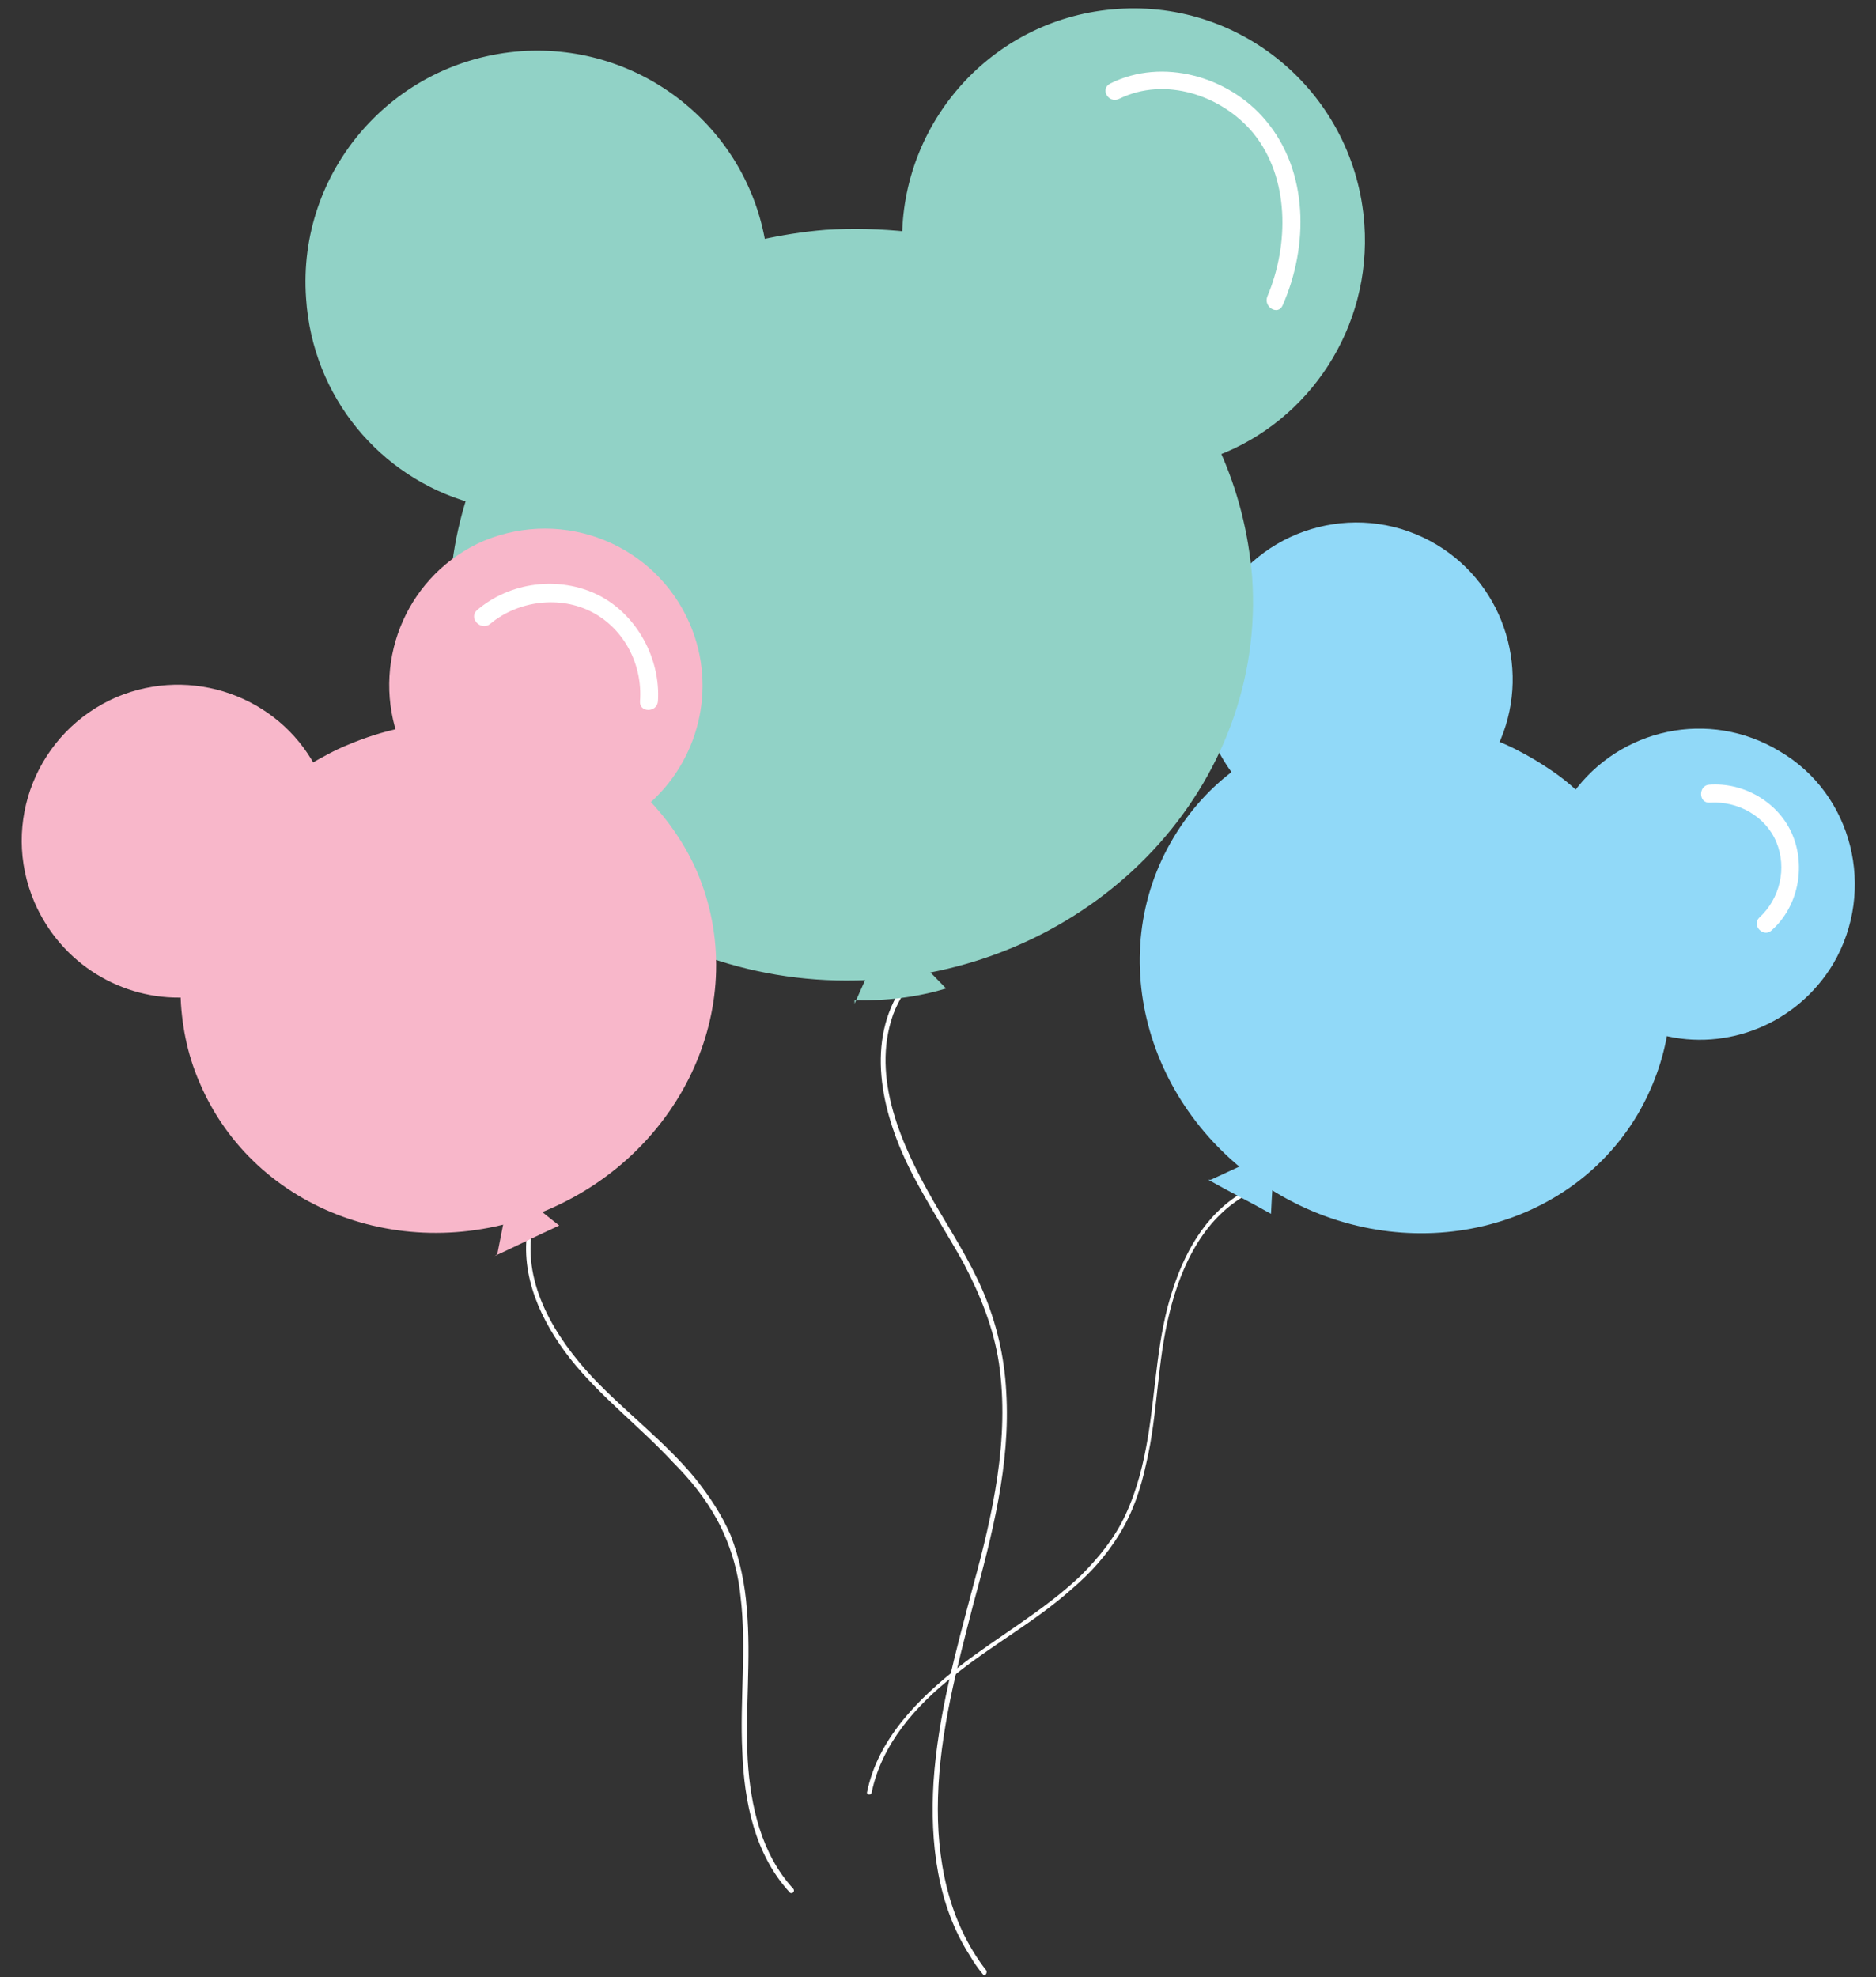
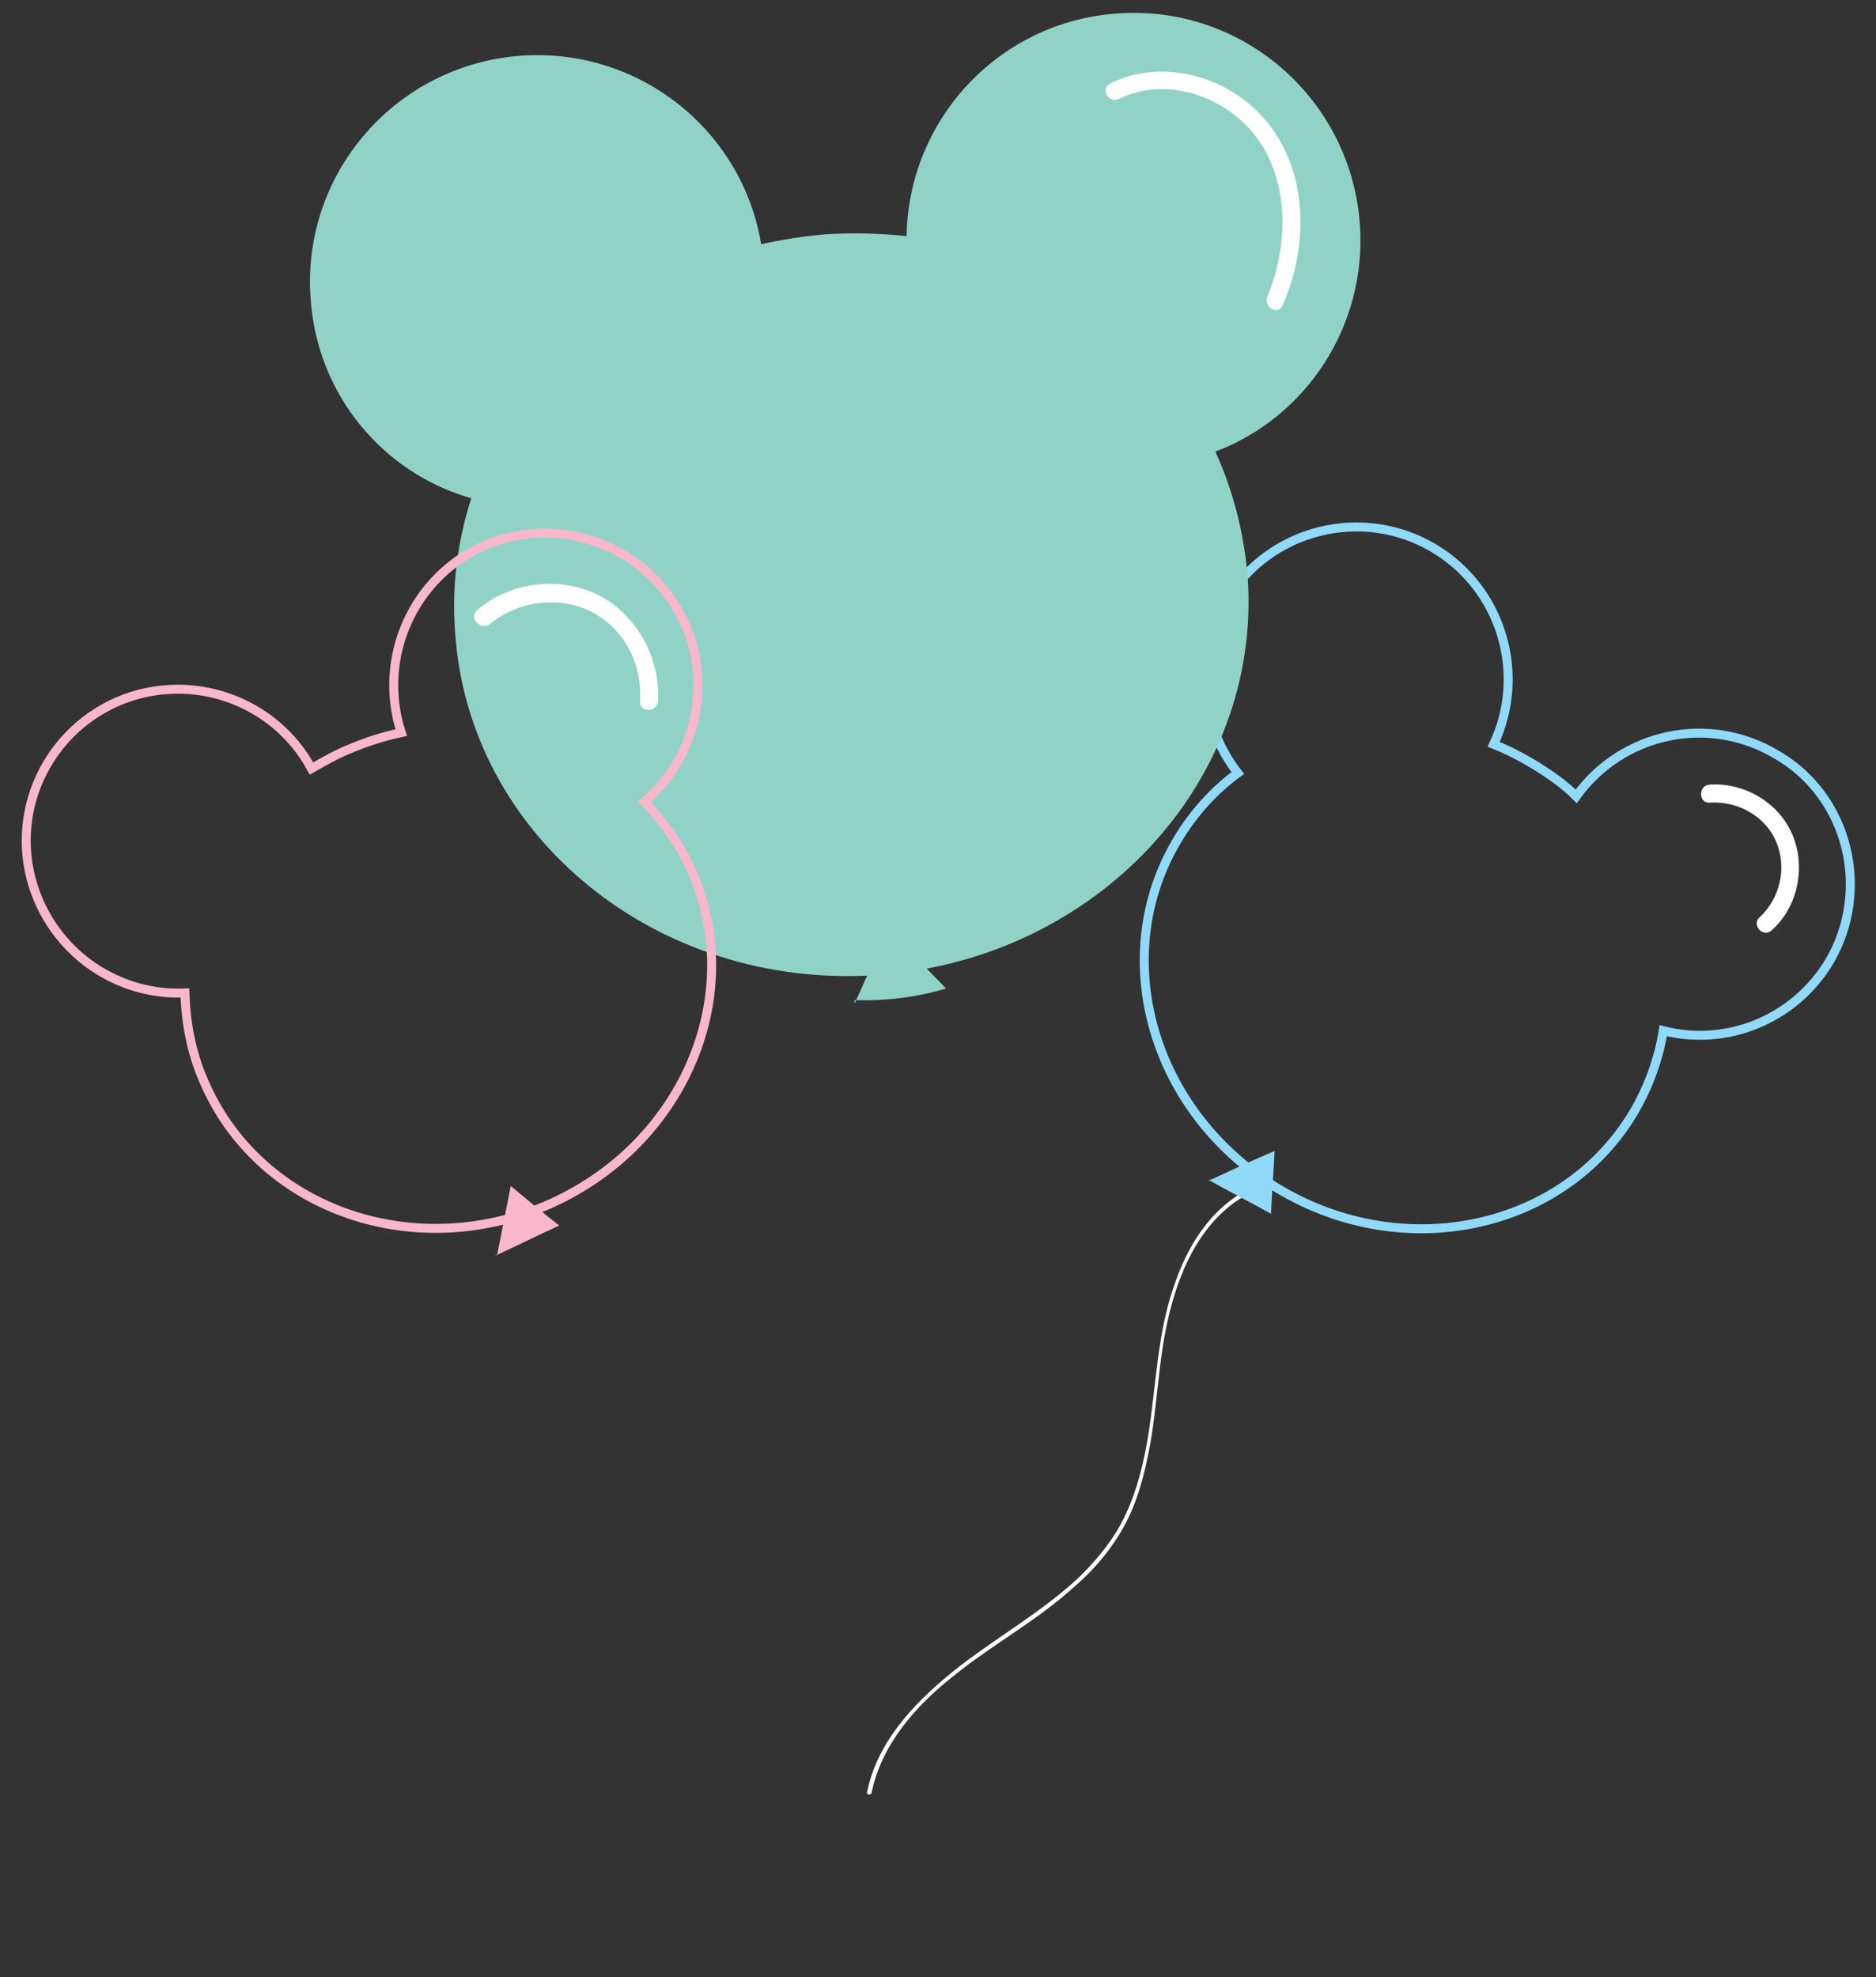
<svg xmlns="http://www.w3.org/2000/svg" height="220.2" preserveAspectRatio="xMidYMid meet" version="1.0" viewBox="-2.4 -1.0 209.0 220.2" width="209.0" zoomAndPan="magnify">
  <rect x="-2.4" y="-1.0" width="209.0" height="220.2" fill="#333333" stroke="none" />
  <g>
    <g id="change1_6">
      <path d="M136.8,131.4c-4.4,2.2-7,6.5-8.5,11.1c-1.8,5.3-1.9,11-2.8,16.5c-0.5,3-1.2,5.9-2.5,8.7 c-1.2,2.6-3,4.8-5,6.8c-4.1,3.9-9.1,6.7-13.5,10.1c-4.6,3.6-9.1,8.1-10.3,14c-0.1,0.3,0.4,0.4,0.5,0.1c1.1-5.4,4.9-9.7,9.1-13 c4.3-3.5,9.2-6.1,13.3-9.8c2-1.7,3.8-3.7,5.2-6c1.5-2.4,2.4-5.1,3-7.9c1.3-5.5,1.2-11.3,2.6-16.8c1.3-5.3,3.9-10.8,9.1-13.4 C137.3,131.7,137.1,131.3,136.8,131.4L136.8,131.4z" fill="#FFF" />
    </g>
  </g>
  <g id="change2_1">
-     <path d="M201.4,106.1c-3.9,6.5-11.5,9.5-18.5,7.7c-0.5,3.1-1.6,6.2-3.3,9.1c-7.8,13.1-25.6,16.9-39.6,8.5 c-14-8.4-19.1-25.8-11.2-38.9c1.8-3,4.1-5.5,6.7-7.4c-4.2-5.4-5-13-1.3-19.2c4.8-8,15.2-10.6,23.2-5.8c7.5,4.5,10.3,14,6.6,21.8 c1.5,0.6,2.9,1.3,4.4,2.2c1.8,1.1,3.4,2.2,4.8,3.6c5.1-7.1,14.8-9.2,22.4-4.6C203.5,87.7,206.1,98.1,201.4,106.1z" fill="#91D9F8" />
-   </g>
+     </g>
  <path d="M201.4,106.1c-3.9,6.5-11.5,9.5-18.5,7.7c-0.5,3.1-1.6,6.2-3.3,9.1 c-7.8,13.1-25.6,16.9-39.6,8.5c-14-8.4-19.1-25.8-11.2-38.9c1.8-3,4.1-5.5,6.7-7.4c-4.2-5.4-5-13-1.3-19.2c4.8-8,15.2-10.6,23.2-5.8 c7.5,4.5,10.3,14,6.6,21.8c1.5,0.6,2.9,1.3,4.4,2.2c1.8,1.1,3.4,2.2,4.8,3.6c5.1-7.1,14.8-9.2,22.4-4.6 C203.5,87.7,206.1,98.1,201.4,106.1z" fill="none" stroke="#91D9F8" stroke-miterlimit="10" />
  <g id="change2_2">
    <path d="M132.5,130.4c2.4-1.1,4.7-2.2,7.1-3.2c-0.1,2.3-0.3,4.6-0.4,7c-2.3-1.3-4.7-2.5-7-3.8" fill="#91D9F8" />
  </g>
  <g>
    <g id="change1_5">
-       <path d="M97.8,109.4c-3.8,6.2-1.8,14,1.3,20.1c1.8,3.5,3.9,6.7,5.8,10.1c1.9,3.6,3.4,7.3,4,11.3 c1.2,8.3-0.7,16.8-2.9,24.8c-1.9,7.2-3.9,14.3-4.4,21.8c-0.4,6.7,0.4,13.7,4.1,19.4c0.4,0.7,0.9,1.4,1.4,2 c0.2,0.3,0.5-0.1,0.4-0.4c-4.3-5.5-5.6-12.5-5.4-19.3c0.2-7.3,2.1-14.4,3.9-21.4c2.1-7.7,4.2-15.7,3.7-23.8 c-0.2-3.9-1.1-7.7-2.6-11.2c-1.5-3.5-3.6-6.7-5.5-10c-3.5-6.1-7-13.7-4.5-20.8c0.3-0.8,0.7-1.6,1.2-2.4 C98.4,109.3,98,109.1,97.8,109.4L97.8,109.4z" fill="#FFF" />
-     </g>
+       </g>
  </g>
  <g id="change3_2">
    <path d="M136.6,63.3c1.6,22.8-16.9,42.6-41.3,44.3c-24.4,1.7-45.5-15.4-47-38.2c-0.4-5.2,0.3-10.2,1.8-14.9 C40.3,51.7,32.9,43,32.2,32.2c-1-13.9,9.5-26,23.5-27c13.1-0.9,24.6,8.3,26.7,21c2.3-0.5,4.7-0.9,7.2-1.1c3.1-0.2,6.1-0.1,9,0.2 c0.2-13,10.3-23.9,23.5-24.8c13.9-1,26,9.5,27,23.5c0.8,11.3-6,21.5-16.1,25.3C135,53.7,136.2,58.4,136.6,63.3z" fill="#91D2C6" />
  </g>
-   <path d="M136.6,63.3c1.6,22.8-16.9,42.6-41.3,44.3 c-24.4,1.7-45.5-15.4-47-38.2c-0.4-5.2,0.3-10.2,1.8-14.9C40.3,51.7,32.9,43,32.2,32.2c-1-13.9,9.5-26,23.5-27 c13.1-0.9,24.6,8.3,26.7,21c2.3-0.5,4.7-0.9,7.2-1.1c3.1-0.2,6.1-0.1,9,0.2c0.2-13,10.3-23.9,23.5-24.8c13.9-1,26,9.5,27,23.5 c0.8,11.3-6,21.5-16.1,25.3C135,53.7,136.2,58.4,136.6,63.3z" fill="none" stroke="#91D2C6" stroke-miterlimit="10" />
  <g id="change3_1">
    <path d="M92.8,110.8c1.2-2.7,2.5-5.5,3.7-8.2c2.2,2.2,4.4,4.3,6.5,6.5c-3.3,1-6.8,1.4-10.2,1.3" fill="#91D2C6" />
  </g>
  <g>
    <g id="change1_2">
      <path d="M188.1,88.4c3.1-0.2,6.2,1.5,7.4,4.4c1.2,2.9,0.4,6.3-1.9,8.4c-0.9,0.9,0.5,2.3,1.4,1.4 c2.9-2.6,3.8-7,2.3-10.6c-1.5-3.6-5.4-5.9-9.3-5.6C186.8,86.5,186.8,88.5,188.1,88.4L188.1,88.4z" fill="#FFF" />
    </g>
  </g>
  <g>
    <g id="change1_1">
      <path d="M122.3,10c5.1-2.5,11.4-0.4,14.9,3.8c4.1,5,4,12.5,1.6,18.2c-0.5,1.2,1.2,2.2,1.7,1 c2.9-6.6,2.9-14.9-1.9-20.6c-4.1-4.9-11.5-7-17.3-4.1C120.1,8.9,121.1,10.6,122.3,10L122.3,10z" fill="#FFF" />
    </g>
  </g>
  <g>
    <g id="change1_4">
-       <path d="M56.4,135.8c-0.9,5.3,1.5,10.4,4.7,14.5c3.4,4.3,7.8,7.6,11.5,11.6c1.9,1.9,3.6,4,4.9,6.4 c1.4,2.6,2.3,5.5,2.6,8.5c0.7,5.8-0.1,11.6,0.2,17.3c0.2,5.6,1.4,11.5,5.3,15.7c0.2,0.2,0.6-0.1,0.4-0.4 c-3.6-3.9-4.8-9.3-5.1-14.4c-0.3-5.6,0.4-11.2-0.1-16.8c-0.2-2.8-0.8-5.6-1.8-8.2c-1-2.3-2.4-4.4-4-6.4 c-3.4-4.1-7.7-7.3-11.4-11.2c-4.1-4.4-7.8-10.3-6.7-16.6C57,135.6,56.5,135.5,56.4,135.8L56.4,135.8z" fill="#FFF" />
-     </g>
+       </g>
  </g>
  <g id="change4_1">
-     <path d="M74,68.7c3,7,0.9,14.9-4.6,19.6c2.2,2.3,4.1,5,5.4,8c6,14.1-1.4,30.6-16.4,37c-15.1,6.4-32.1,0.2-38.1-13.9 c-1.4-3.2-2-6.5-2.1-9.8c-6.8,0.3-13.4-3.6-16.3-10.3c-3.7-8.6,0.3-18.5,8.9-22.2c8.1-3.4,17.4-0.1,21.5,7.5 c1.4-0.8,2.8-1.6,4.3-2.2c1.9-0.8,3.8-1.4,5.7-1.8c-2.7-8.3,1.3-17.4,9.4-20.9C60.4,56.1,70.3,60.1,74,68.7z" fill="#F8B7CA" />
-   </g>
+     </g>
  <path d="M74,68.7c3,7,0.9,14.9-4.6,19.6c2.2,2.3,4.1,5,5.4,8 c6,14.1-1.4,30.6-16.4,37c-15.1,6.4-32.1,0.2-38.1-13.9c-1.4-3.2-2-6.5-2.1-9.8c-6.8,0.3-13.4-3.6-16.3-10.3 c-3.7-8.6,0.3-18.5,8.9-22.2c8.1-3.4,17.4-0.1,21.5,7.5c1.4-0.8,2.8-1.6,4.3-2.2c1.9-0.8,3.8-1.4,5.7-1.8 c-2.7-8.3,1.3-17.4,9.4-20.9C60.4,56.1,70.3,60.1,74,68.7z" fill="none" stroke="#F8B7CA" stroke-miterlimit="10" />
  <g id="change4_2">
    <path d="M53,138.7c0.5-2.5,1-5.1,1.5-7.6c1.8,1.5,3.6,3,5.4,4.4c-2.4,1.1-4.8,2.3-7.2,3.4" fill="#F8B7CA" />
  </g>
  <g>
    <g id="change1_3">
      <path d="M52.2,68.5c3.1-2.6,7.8-3.2,11.4-1.3c3.6,1.9,5.6,5.9,5.3,9.9c-0.1,1.3,1.9,1.3,2,0 c0.3-4.7-2.3-9.6-6.6-11.8c-4.4-2.2-9.9-1.5-13.6,1.7C49.8,67.9,51.2,69.3,52.2,68.5L52.2,68.5z" fill="#FFF" />
    </g>
  </g>
</svg>